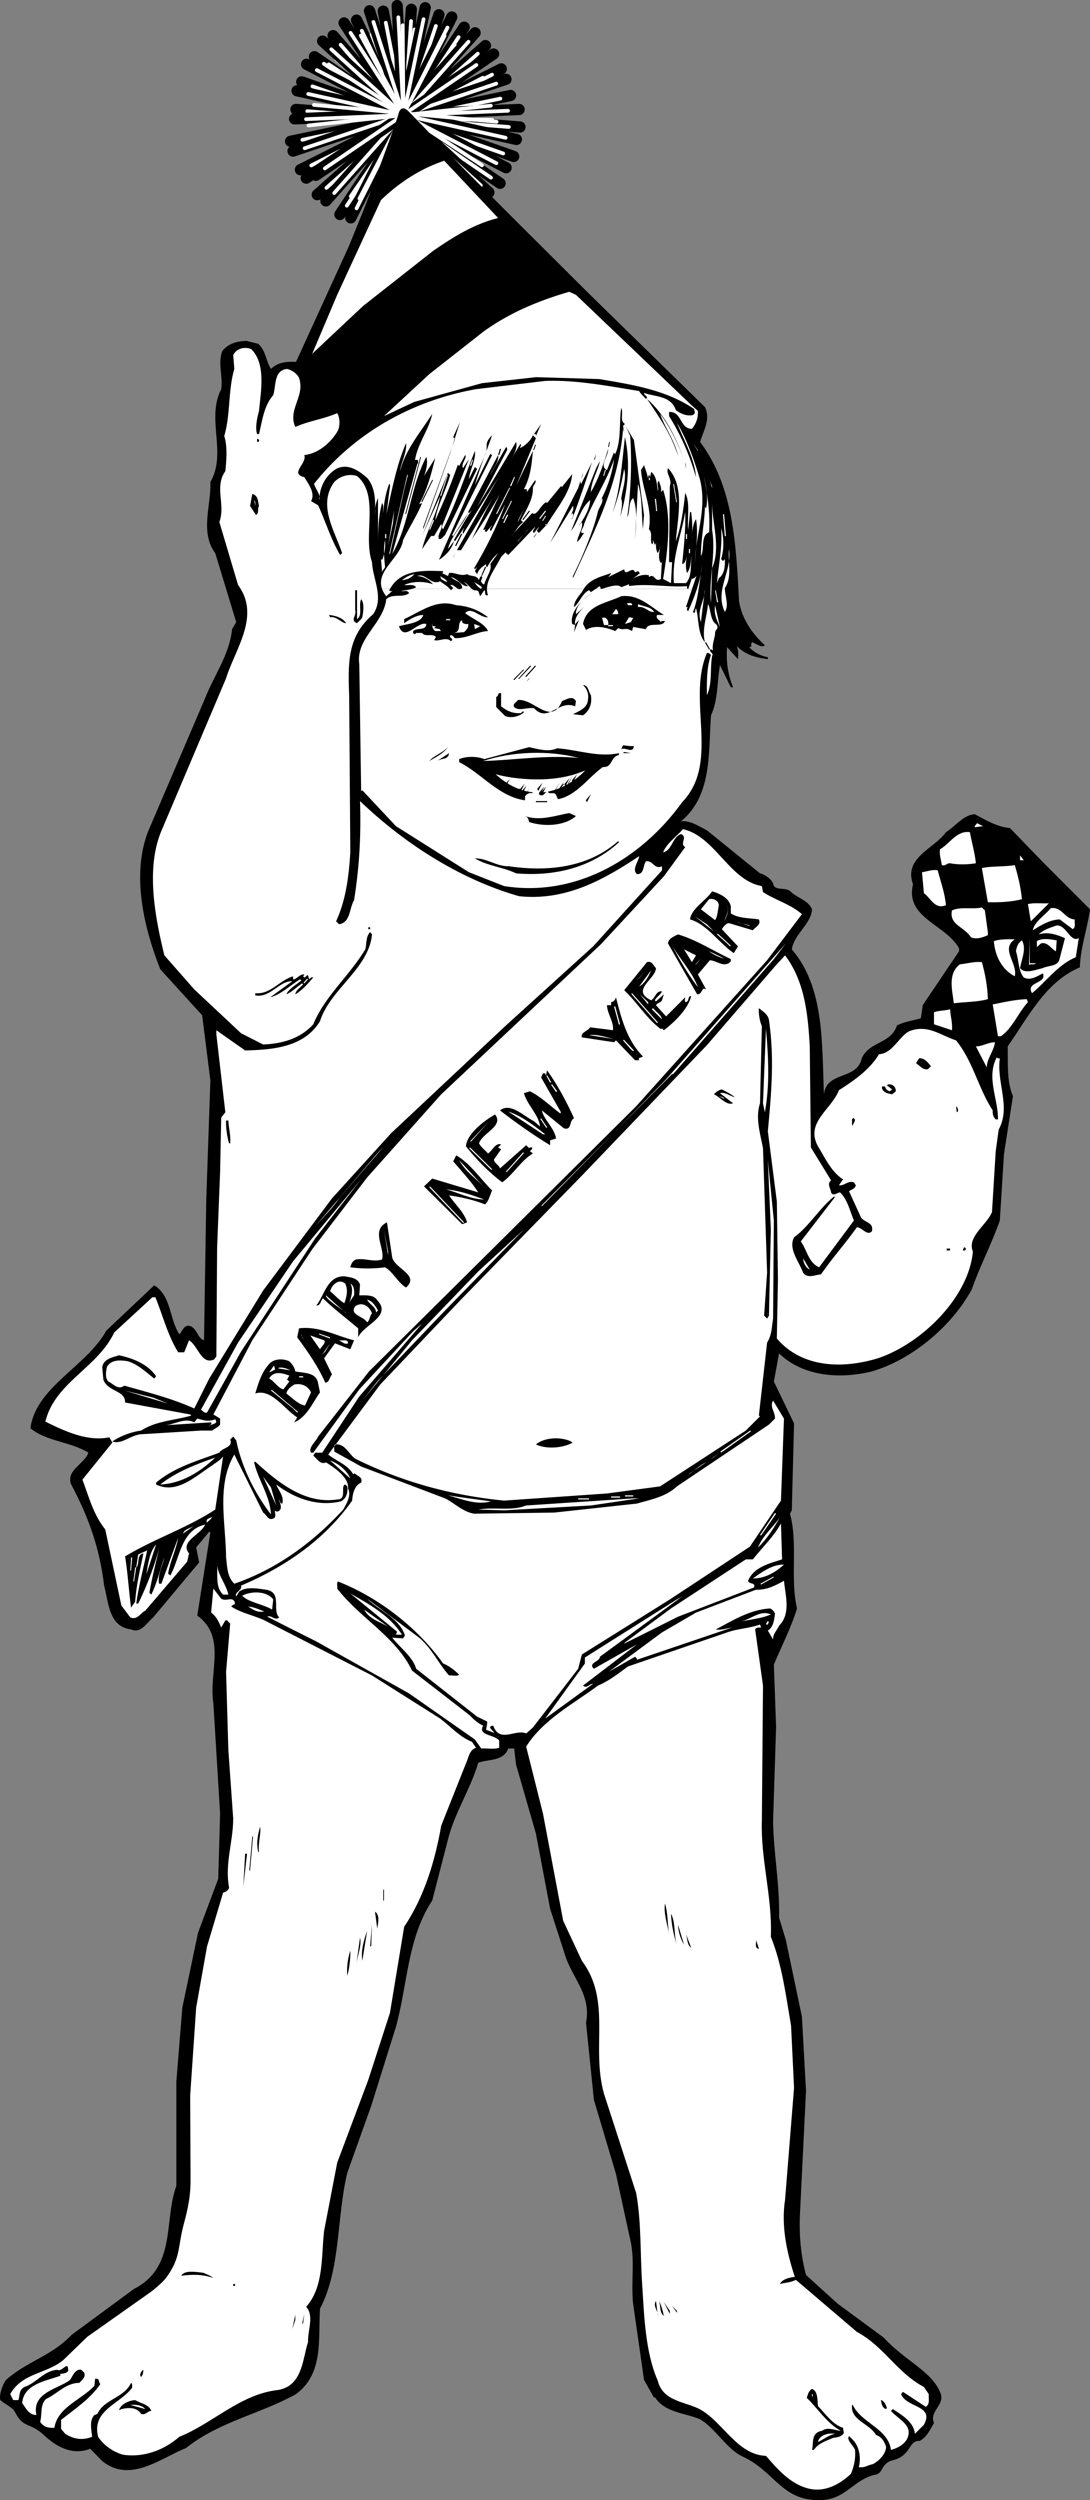
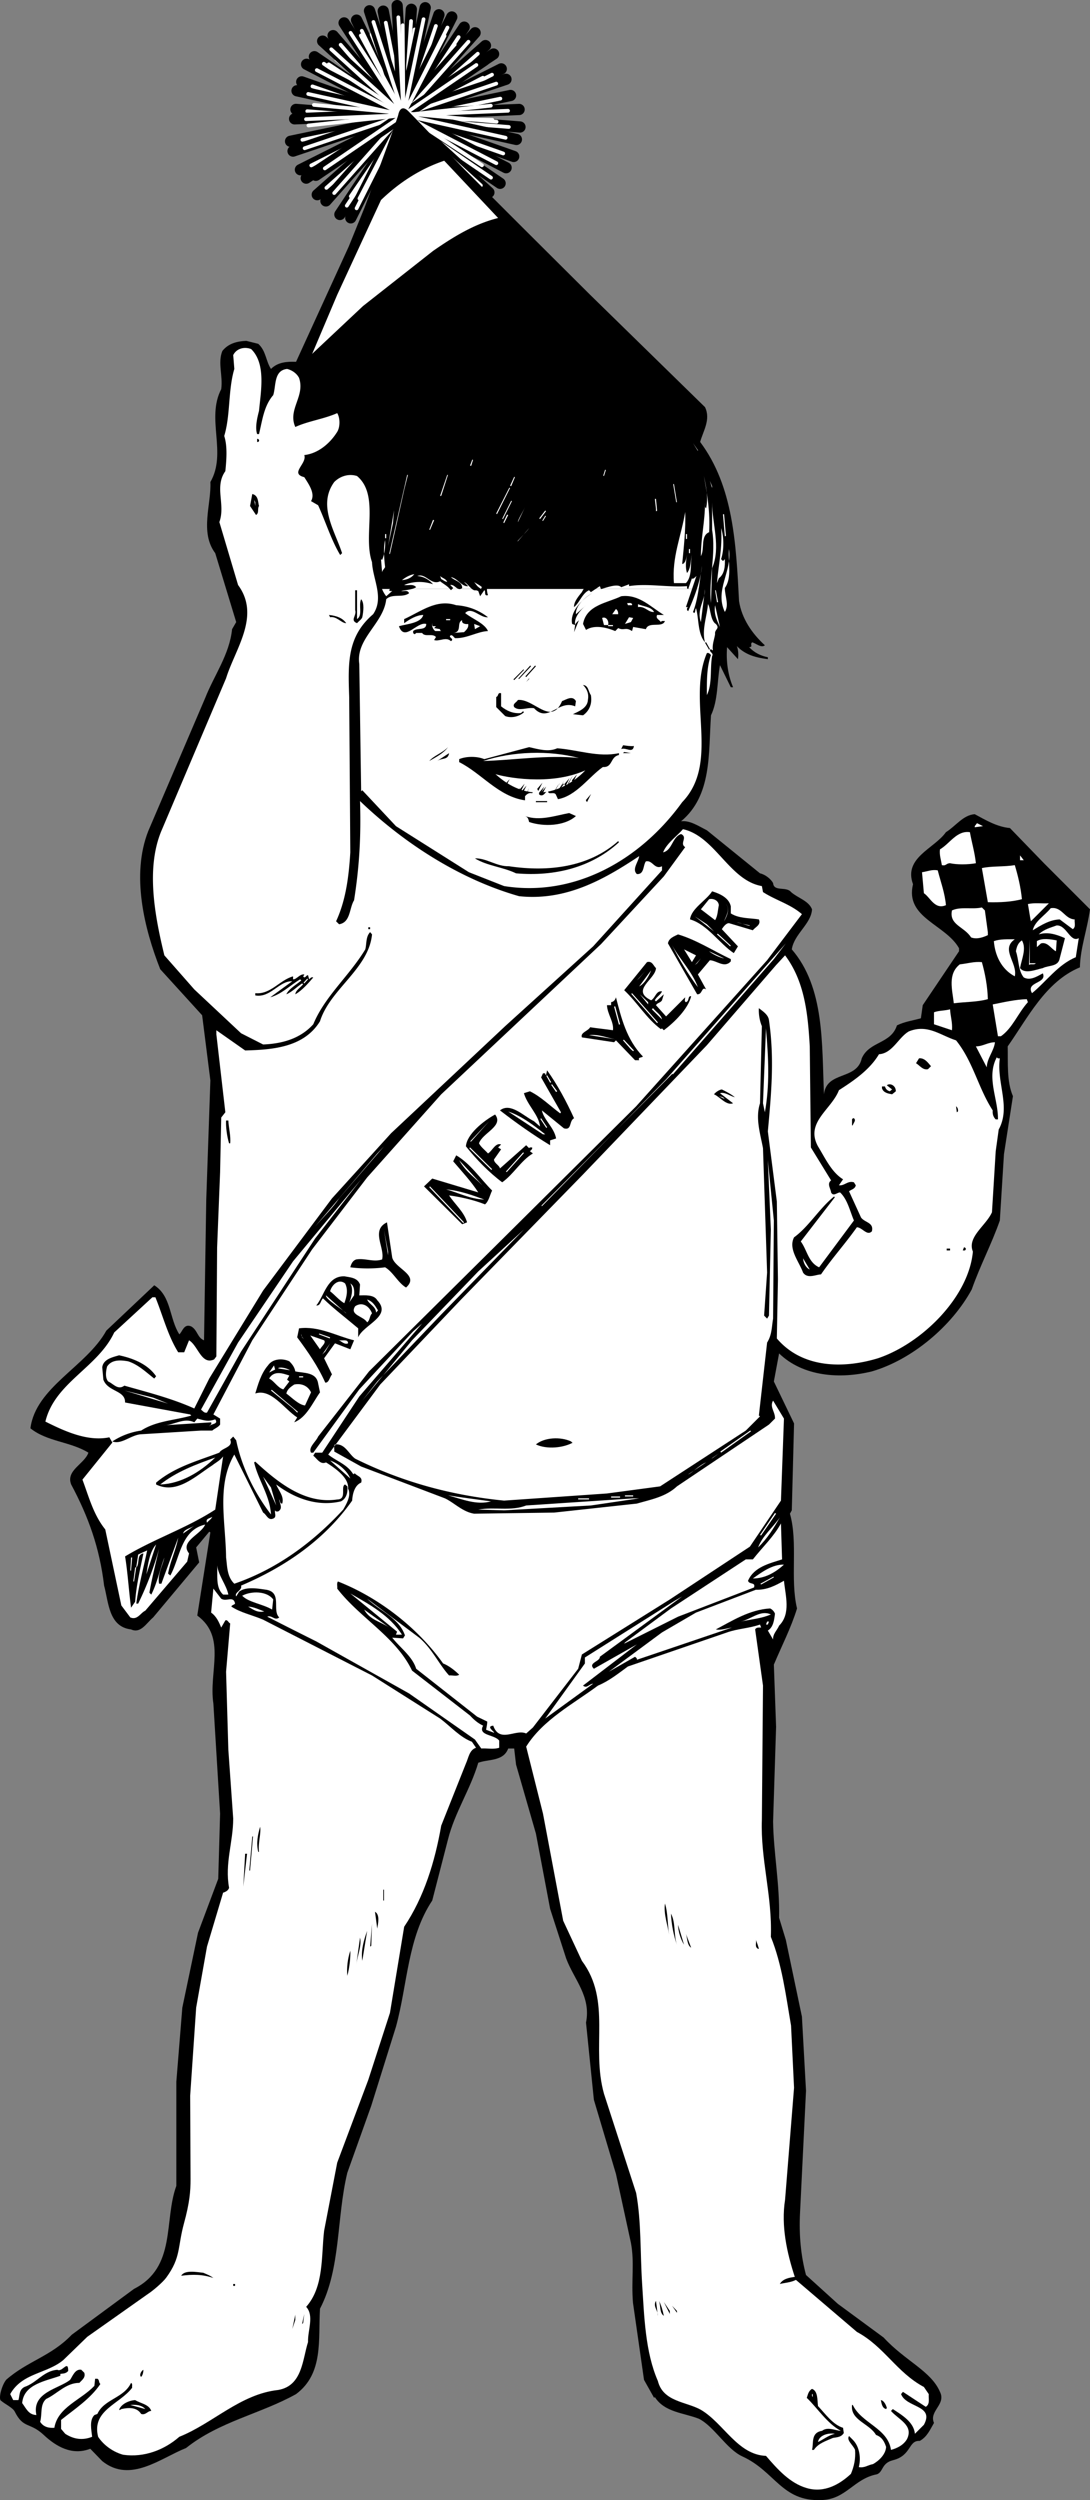
<svg xmlns="http://www.w3.org/2000/svg" width="160.23" height="367.2">
  <rect width="100%" height="100%" fill="#808080" stroke="none" />
  <path fill="none" stroke="#000" stroke-linecap="round" stroke-linejoin="round" stroke-miterlimit="10" stroke-width="1.65" d="m43.507 16.071 32.93 2.582m-32.082-6.629 31.16 10.953M46.218 8.329l27.297 18.594M48.964 5.235 70.57 30.22M52.413 2.954l14.461 29.695M56.335 1.634l6.348 32.414M60.464 1.364 58.27 34.321m6.253-32.152-10.59 31.285M68.238 3.985 49.964 31.501M71.363 6.696 46.636 28.595m27.051-18.477L44.163 24.927M75.05 14.024l-32.336 6.727" />
  <path fill="none" stroke="#fff" stroke-linecap="round" stroke-linejoin="round" stroke-miterlimit="10" stroke-width=".55" d="m45.167 16.329 29.633 2.32m-28.871-5.965 28.043 9.86M47.605 9.36l24.57 16.735M50.077 6.575l19.446 22.484M53.183 4.52l13.016 26.727M56.71 3.333l5.711 29.172M60.425 3.09l-1.973 29.66m5.625-28.937L54.55 31.97M67.425 5.45 50.98 30.212M70.234 7.888 47.98 27.595M72.327 10.97l-26.57 13.328m27.797-9.813-29.102 6.05m2.122-6.155 26.363 5.672M49.44 8.727l20.59 17.414M54.636 5.087l9.965 25.062M60.933 4.325 57.92 31.122m8.923-24.508L51.57 28.837m19.414-17.418L47.046 23.833m25.324-6.227-26.964-.32" />
  <path fill="none" stroke="#000" stroke-linecap="round" stroke-linejoin="round" stroke-miterlimit="10" stroke-width="1.65" d="m43.308 17.454 33-1.375m-32.645-2.746L75.91 20.48M45.07 9.442l29.328 15.192M47.429 6.04l24.438 22.223M50.581 3.364l17.907 27.75M54.316 1.583l10.18 31.422M58.382.825l1.762 32.98m2.363-32.671-6.77 32.328M66.413 2.493 51.566 31.997M69.84 4.813 47.91 29.51M72.558 7.934l-27.543 18.23m29.363-14.519-31.3 10.547" />
  <path fill="none" stroke="#fff" stroke-linecap="round" stroke-linejoin="round" stroke-miterlimit="10" stroke-width=".55" d="m44.984 17.505 29.699-1.235m-29.375-2.472 29.02 6.437m-27.754-9.937 26.39 13.675M48.695 7.24l21.992 19.995M51.53 4.825l16.118 24.98M54.894 3.227l9.16 28.278m-5.5-28.965 1.586 29.683m2.125-29.402-6.094 29.094M65.78 4.044 52.418 30.598M68.863 6.13 49.128 28.356m22.18-19.418-24.785 16.41m26.426-13.066L44.78 21.774" />
  <path fill="none" stroke="#000" stroke-linecap="round" stroke-linejoin="round" stroke-miterlimit="10" stroke-width="1.65" d="M71.179 8.872 46.425 25.747" />
  <path fill="none" stroke="#fff" stroke-linecap="round" stroke-linejoin="round" stroke-miterlimit="10" stroke-width=".55" d="m46.148 15.407 26.855 2.477M48.32 9.45l22.527 14.828M53.042 5.216l12.89 23.687M59.199 3.704l.218 26.965m5.93-25.399L52.839 29.16M70.027 9.544 47.749 24.735m24.399-9.215-26.809 2.91" />
  <path d="m68.214 24.817 8.528 8.524 10.007 9.957 16.887 16.5c.879 1.812-.277 3.52-.715 5.113 4.895 6.547 5.278 14.96 5.719 23.375.387 2.531 1.871 4.73 3.797 6.492-.55.438-1.266-.277-1.871-.441-.387.328.219.66-.442.715.77.824 1.707 1.265 2.75 1.484v.277c-1.703-.222-3.3-.605-4.562-1.926.219.551.273 1.32.164 1.926l-1.594-1.761c-.168 1.98.11 4.07.88 5.886h-.333l-1.594-3.246c-.441 2.473-.273 5.168-1.32 7.371-.383 5.61.164 11.77-4.398 15.563 1.32-.164 2.582.715 3.793 1.32l7.812 6.324c.77.168 1.594.828 1.922 1.43.113 1.32 1.926.441 2.64 1.32.993.883 2.586 1.266 3.083 2.532-.11 2.144-2.641 3.632-2.973 5.886 4.84 5.61 4.402 13.86 4.73 21.285.387-3.464 4.84-2.035 5.555-5.28 1.102-2.532 4.293-2.09 5.172-4.84 1.098-.551 2.363-.716 3.52-1.044l.273-1.925 5.336-7.922v-.438c-1.98-3.523-7.973-4.457-6.766-9.406-1.43-3.906 3.137-5.227 4.84-7.645 1.43-.882 2.531-2.53 4.234-2.64 1.543.824 3.247 1.867 5.172 2.035l5.004 5.168 6.766 6.766c-.383 2.918-1.43 5.668-1.485 8.527-5.058 2.09-7.699 7.48-10.613 11.605.055 2.364-.168 5.168.77 7.313l-1.32 8.527-.606 9.735c-1.211 3.464-2.914 6.652-4.125 10.117-2.914 5.39-8.8 10.344-14.688 12.047-4.671 1.156-10.117.77-13.636-2.641l-.77 4.125 2.969 6.16-.332 12.762-.274.492c1.211 4.238 0 9.57 1.043 13.918-.878 2.86-2.253 5.5-3.406 8.25l.328 9.129-.441 13.914c.055 4.457.992 9.242.883 14.137l.988 3.242 2.367 11.277.602 10.89-.88 17.93c-.163 3.192.11 6.27.88 9.13l4.676 4.234 6.738 4.953c3.164 3.437 6.957 4.895 8.277 7.973.934 1.87-1.648 2.804-.879 4.566-.55.934-.992 2.035-2.09 2.64-1.707-.109-1.183 2.145-3.933 2.833-1.707.425-1.403 1.675-2.336 2.062-3.465.66-4.567 3.738-8.25 3.793-5.777.223-6.738-4.207-11.55-6.406-2.333-1.066-4.126-4.371-6.38-5.527-2.203-.88-5.062-.934-6.492-3.192l-.11.113-1.484-2.64-1.62-11.305c-.278-3.3.245-5.91-.306-8.828l-2.199-10.117L87.3 308.4l-1.156-11.333c.77-3.847-1.758-6.324-2.914-9.406l-2.363-7.313-2.09-11.054-2.918-10.121-.274-2.364h-.879c-.714 1.922-2.918 1.54-4.402 2.09-1.152 3.903-3.465 7.313-4.453 11.274l-2.313 8.965c-3.628 5.445-3.628 12.32-5.332 18.535l-3.632 11.605-3.52 9.844c-1.594 6.601-.934 14.082-4.016 19.965-.273 4.566.551 9.515-3.52 12.543-5.222 2.914-11.273 4.015-16.167 7.918-3.742 1.484-8.195 5.226-12.32 1.925l-1.762-1.816c-2.695 1.047-5.04-.344-6.848-2.035-2.062-1.922-2.969-.852-4.261-3.438-.274-.546-1.485-1.125-1.981-1.566-.469-.191.055-2.281.742-3.105 3.137-2.75 6.602-3.438 9.625-6.602l9.16-6.738c6.27-3.188 4.344-10.008 6.215-15.125v-15.29l.88-10.89 2.308-11 2.972-7.922.274-9.57-.988-16.168c-.715-4.73 1.98-9.735-2.368-12.926l1.926-12.21-.164-.11-1.926 2.312.442 2.2-6.766 8.085c-.992.825-1.816 2.418-3.246 1.758-3.3-.383-3.3-4.015-3.961-6.433-.66-5.555-2.309-10.121-4.84-14.852-.824-2.09 1.98-3.023 2.531-4.676-2.695-1.648-6.05-1.594-8.523-3.574.77-6.05 8.25-9.074 11.164-14.355l7.04-6.653c2.53 1.594 2.198 4.895 3.683 7.203.441-.328.66-1.648 1.761-1.156.934.55.88 1.652 1.872 2.035l.328-20.68.605-17.488-1.21-9.57-6.161-6.766c-2.363-5.996-4.289-13.859-1.758-20.297l8.36-19.523c1.32-3.355 3.574-6.379 3.96-10.121l.606-1.043-3.082-10.121c-2.309-3.082-.55-7.207-.715-10.45 2.477-4.292-.66-9.296 1.594-13.64.277-1.98-.547-3.852.168-5.61.879-1.1 2.144-1.429 3.52-1.484l1.757.438c1.156 1.047 1.102 2.531 1.871 3.687.989-.992 2.309-1.101 3.684-1.047l7.742-16.925 2.367-5.825s4.77-12.808 4.907-13.496c.136-.687.55-1.511 1.511-.547.965.961 8.168 8.47 8.168 8.47" />
  <path fill="#fff" d="M73.222 32.02c-3.523.883-6.547 2.75-9.57 4.84l-10.285 8.086-7.207 6.766-.274.273 3.684-8.687 6.437-13.918c2.805-2.692 5.883-4.617 9.293-5.774l7.922 8.414M57.327 86.5c-.039.048-.074.118-.113.192.055.164.278.11.442.11l-.88.77a3.924 3.924 0 0 1-.616-1.071h1.167m45.379-.001c-.183 1.169-.43 2.36-.832 3.38l.164.168c.223-.168.114-.496.278-.715.441 1.539.219 3.738 1.32 5.004-.496-1.817.274-3.739.438-5.61.386.551.332 2.418 1.156 2.914.66.715-.219.77-.11 1.485-.109.77-.441 1.484-.332 2.367-.109.055-.164-.055-.273-.168-.496.387.496.55.164 1.047-.328 1.871.055 4.07-.77 5.719 0-1.868-.054-4.07.606-5.883-.164-.168-.328-.387-.605-.278-2.97 6.93 1.98 16.063-3.63 21.891-6.16 8.527-15.84 13.973-26.18 12.32l-5.171-2.035-10.723-6.765-4.949-5.278-.168.164-.273-18.699c-.551-3.742 3.574-5.941 3.96-9.516.88-.882 2.419-.164 3.356-.882-.222-.547-.773-.22-1.156-.328.504-.118 1.066-.153 1.586-.301h5.562c.059.05.114.117.164.191l.196-.191h.93a.38.38 0 0 0 .292 0h1.676c.184.164.38.246.594.191l.328.11.277.77.606-.88c.273.055-.113.934.547.715a2.72 2.72 0 0 1-.149-.906h14.223a2.743 2.743 0 0 0-.27.465c-.546.66-1.207 1.484-1.152 2.199.824-.66 1.211-2.035 2.2-2.473l.273.274.703-.465h.773l.012.027c.023-.008.05-.016.078-.027h12.691c.016.011.028.02.044.027l.011-.027h.559l-.899 2.664h.328c-.218.113-.164.277-.164.441l.164.164c.454-1.02.91-2.117 1.282-3.27h.265" />
-   <path fill="#fff" d="M56.16 86.5c-.965-2.698 2.75-4.593 3.09-7.179.882-1.816 2.035-3.574 2.804-5.445l-.437.164c1.207-2.09 1.812-4.617 2.363-6.762l-1.649 2.637c.329-.824.606-2.035.329-2.805-2.364 4.512-2.473 9.902-5.004 14.246l3.683-13.199c.223-.11.055-.387.11-.605h-.438c.383-2.422 2.09-4.512 2.527-6.766-1.757 2.75-3.957 5.281-4.726 8.414.055-1.043 1.043-2.75.879-4.125-1.43 3.3-2.09 6.988-2.914 10.562.11-.496.328-2.75.547-4.125 0-.164.058-.332-.11-.44-.55 1.374-.824 3.19-.879 4.288-.054-.492.11-1.098-.164-1.484-.66 2.312-.605 4.894-.605 7.48v-8.195c-.332.715-.496 1.539-.442 2.476.055-1.98.11-3.96-1.152-5.445-1.266-1.101-2.863-2.199-4.566-1.32-1.649 1.043-2.422 2.75-2.477 4.566.277-.66-.492-1.543-.77-2.367 6.051-7.644 14.63-12.266 23.817-13.914l10.176-1.21c4.672-.165 9.293.769 13.804 1.483.22.442.66.77.989 1.157.496-.332-.328-.496-.274-.88 1.649.606 3.961.384 4.676 2.528.715.55 1.703.938 2.527.715l.278-.273-.114-.606c-4.125-2.805-9.074-3.574-13.968-4.398l-9.293-.278-7.922.883-9.953 2.75-4.457 2.09 6.656-6.16 7.918-6.215c3.851-2.805 8.14-4.566 12.652-5.887l.989.442 16.94 16.168.99.882c.054 1.043-.274 1.922-.88 2.637-1.816 0-1.43-2.582-3.355-2.473v.606c1.762 2.805 3.027 5.773 3.96 8.965-.218-2.805-1.761-5.336-2.804-7.977 1.32 2.145 2.586 5.5 3.41 8.414 1.043 4.457-.715 7.922-.77 12.32.055-1.757.548-4.398.165-6.597-.715 1.152-.496 2.637-.715 3.957a19.16 19.16 0 0 0 0-5.004h-.164l-.277 2.64c-.165-1.816.332-4.015-.438-5.445-.223 2.309-.66 5.282-1.375 7.094.273-3.52 1.375-8.082-1.156-10.723-.332.88.66 1.54.273 2.641l-.11 10.723v.441h.442l-.164 3.078-1.156-.605c.66-4.067 1.32-9.074 0-13.09l-.332.332c.168-.66-.164-1.102-.274-1.652-.441.277 0 .992-.164 1.488-.168-.992-.168-2.203-.992-2.805l-.164.88h-.164v.327h.164c-.055-.273.11-.605-.164-.77l-.11.333v.273c-.113-.715-.386-1.375-.605-2.035l-.441.715c.219 2.969 1.707 5.61 1.156 8.691.606.551.11 1.54.438 2.2.277-.11.113-.387.168-.606l.273.715.164-.274v-.277c0 .606-.055 1.266.277 1.762l.329-.77V80.2c-.055.773-.383 1.816.109 2.477l.168-.11v-.332l-.168 2.805c-.934.55-.879-.934-1.758-.274v-.273c-.937-.223-1.926.219-2.75.715.164-.055.988-.606 1.43-1.047l-.278-.274-.437.165c-.387-1.047-1.43.77-1.594-.442l-2.695 1.32c.328-.109.66-.437.77-.77-1.407.552-3.04.786-4.024 2.34H71.585c.02-1.581 1.336-3.179 2.075-4.702l.714-.715c-.054.219.223.273.332.437l3.957-4.125c-.054.332-.546.606-.164.883l.715-.883c0 .278-.492.496-.11.77l.11.113 1.156-1.21-.109-.11-.11.164.11.164c1.375-2.418 3.629-4.84 3.848-7.645l-1.485 1.871-.164-.109-2.035 2.473-.164-.11c-.824.442-1.32 2.09-2.035 1.594l-3.082 3.356c.66-.606.937-1.43 1.762-2.036l-.332-.273c.773-1.539 1.816-3.082 1.761-4.73 0-.442.606-.77.328-1.157l-1.207 1.762c0-.164.055-.387-.109-.441h-.332c.992-1.813 1.156-3.793 1.32-5.61l-2.476 5.172 2.918-7.043-.442-.437c-.273.714-1.101 1.539-1.87 1.867-.056-.219.331-.438 0-.547l-1.485 2.473c.277-.493 1.21-1.813.879-2.805l-5.719 9.57 4.398-8.36c0-.163.059-.386-.164-.44l-2.308 4.07c.383-.934 1.32-1.926 1.156-2.914l-4.402 8.36.109.163.441-.437c-.77 1.043-1.816 2.914-2.64 4.398l.164.164 1.598-2.363c-.278.383-.551.933-.442 1.32l5.172-8.25-6.05 10.613h.605l5.168-8.523c-1.375 2.2-2.473 4.73-3.575 6.875 1.43-2.035 2.86-4.344 4.125-6.602-.605 1.266-1.648 3.52-2.476 5.282l.441-.11c-.11.055-.218.11-.164.274l.164.164.88-1.043c-.055.273-.552.605-.165.879l2.09-3.961c-1.211 3.246-2.75 6.383-4.566 9.406l.113.164.328-.328-.328.605.328.438c.219-.715.715-1.043 1.32-1.484 0 .164-.054.386.164.441.387-.715.883-1.43 1.598-2.035l-1.156 1.594c.328.77-.606 1.98-.88 2.972-.222.055-.331-.222-.44-.332-.165-.328.386-.605 0-.879-.22.164-.274.383-.333.606-.437-.828-1.043-.442-1.757-.883-.934.387-1.871-.328-2.641-.164l-.164.441-.879-.441c.11-.055.219-.164.164-.274-2.848-.109-6.215-.269-7.809 2.614H56.16" />
  <path fill="#fff" d="M60.562 86.5a2.47 2.47 0 0 0 .613-.25c-.441-.55-1.21-.218-1.762-.327 1.375-.606 2.973-.551 4.239-.11-.551-.66-1.375-1.156-2.313-1.21 1.211-.497 2.035 1.429 3.356.769.484.387 1.011.644 1.43 1.129h-5.563m5.922-.001.136-.14-.441-.437c.516-.121.832.476 1.234.578h-.93m1.223-.001a.69.69 0 0 0 .235-.14c0-.933-1.102-1.043-1.653-1.594.993.164 1.653 1.485 2.532 1.32l-.606-.605c.446.184.79.742 1.168 1.02h-1.676m19.856-.001.617-.413.156.414zm.863 0c.848-.234 2.41-.835 2.89-.25l1.157-.437v.274c2.637-.442 5.883.218 8.523 0 0 .152-.046.308.122.414H88.425m12.746-.001.54-1.57c.163.332.878-.66.605-.164l-.586 1.735h-.559m1.269-.001c.348-1.081.622-2.214.755-3.382-.168.953-.293 2.156-.489 3.383h-.265" />
  <path fill="#fff" d="M36.921 51.27c2.2 2.145 1.43 6.16 1.153 9.078-.274 1.043-.602 2.473-.274 3.407h.274c.496-2.032.714-4.125 2.09-5.72.44-1.374.058-3.628 2.035-3.847.714.164 1.433.66 1.761 1.317.934 2.695-1.703 4.62-.55 7.207 1.925-.88 4.18-1.157 6.16-2.035.441.714.441 2.035 0 2.75-1.098 1.761-2.86 3.191-4.84 3.41.441 1.265-2.2 2.695 0 3.246.66 1.043 1.652 2.418.992 3.52l1.043.605c1.102 2.418 1.926 5.113 3.246 7.312l.274-.273c-1.043-3.246-3.63-7.04-1.153-10.45.88-.882 2.145-1.265 3.352-.882 3.355 2.808.828 8.691 2.203 12.652.11 2.531 1.812 5.223.164 7.645-3.852 3.3-3.688 7.203-3.52 12.156l.164 22.824c-.218 3.574-.66 7.04-2.09 10.121l.442.438c1.703-.274 1.484-2.364 2.2-3.52.769-4.84 1.042-9.351.878-14.574 6.488 6.215 14.684 11.496 23.375 13.969 6.82.719 12.375-2.364 17.656-5.883-.109.879-1.101 1.922-.332 2.637 1.102.058.883-1.262 1.32-1.867.993-.223 1.266 1.265 2.368.714v.606L87.19 138.997l-12.926 11.715-16.773 15.73-8.692 9.57-10.121 13.532-7.918 12.926-2.2 4.398c-3.3-1.484-6.82-2.367-10.284-3.355-.938.714-1.598-.274-2.367-.606-.497-.55-.329-1.594-.165-2.2.715-1.1 2.09-.933 3.079-.769 1.543.496 2.695 1.649 3.851 2.532l.274-.332c-1.207-1.762-3.352-2.641-5.442-3.079-.937.274-2.312.547-2.476 1.758l.164 1.817c.66 1.812 3.246 1.539 3.191 3.355l9.57 1.758.164.164c-2.476.715-5.171.773-7.37 2.203-1.54.219-2.97.77-4.235 1.594 1.32.496 2.64-.88 4.125-1.047l8.91-.547H31.2c.386-.332.828-.441 1.156-.883v-.879l-.988-.605 5.718-10.89 8.801-13.364 8.086-10.559 10.887-12.21 23.488-22.055 9.238-9.957 3.137-4.29c-.883-.55.438-1.429-.605-1.925-1.32.441-1.266 2.363-2.641 2.695.496-1.32 2.035-2.367 2.914-3.41 4.73 1.043 6.82 7.535 11.605 8.36l.165.878c1.87 1.211 4.015 1.762 5.722 3.246l-5.117 6.766-19.25 21.45-20.898 20.738-18.372 18.203-7.48 9.57c-.328.77-1.484 1.594-1.043 2.363h.328l6.766-9.293 7.918-8.527 1.32-1.152-9.238 10.722-5.446 8.25h-1.046l-.274.442c.55.441 1.047 1.375 1.871.988 1.32.828 3.41 2.258 3.242 3.851.497.934-.164 2.145-.714 3.083-4.563 4.949-9.899 8.796-16.004 10.886-1.098-1.043-1.043-2.636-1.211-3.847-.055-5.227-1.43-10.618 1.21-15.125l4.235 8.523c.496.277.715 1.211 1.484.879.551-.219.168-.77.278-1.207.11.219.273.164.441.164.77-.441.219-1.156.164-1.762.164.223.055.606.438.606.332-1.043-.547-1.926-.88-2.805 2.696 2.035 6.052 3.3 9.516 2.477.77-.387 1.043-1.266.934-2.2l-.328-.277c-.715.277.328 2.2-1.156 2.2-4.73.714-8.688-2.473-12.043-5.555l-.168.109c.605 2.64 2.312 4.84 2.476 7.648-2.363-3.082-4.289-6.875-5.113-10.89l-.441-.551-.442.441c.496 1.153-1.207 1.207-1.594 1.922-3.191 1.211-6.546 2.09-9.296 4.403v.273c3.027 1.484 5.777-1.21 8.25-2.805.55-.441 1.156-.714 1.597-1.32l-1.156 7.813c-4.234 2.75-8.965 4.289-13.254 6.875.383 2.308.55 5.058.879 7.53l.605-.878c.165-2.473.77-4.895 1.211-7.094-1.046.164-.496 1.485-1.046 2.09l-.165-.055-.273 2.09h.11l.605-3.96 1.32-.606c-.55 2.64-1.265 5.281-1.597 7.812h.277a46.497 46.497 0 0 0 3.078-8.086c-.496 2.145-1.043 4.29-1.43 6.489l.274.277c.828-1.598 1.265-3.633 1.926-5.445-.274 1.265-1.043 2.527-.77 3.847h.332l2.473-6.761c-.328 1.812-1.157 3.406-1.485 5.277l.328.277c1.434-2.586 1.543-6.656 5.118-7.48-.606 1.484-3.797 2.472-2.368 4.234l-.273 1.211-6.16 7.203c-.715.332-1.156 1.43-2.2.992l-1.32-1.761-2.363-11.164c-1.762-2.2-2.422-4.84-3.355-7.317l4.398-5.445-.441-.77c-3.188.66-6.543-.879-9.403-2.308 1.375-5.723 7.7-7.922 10.117-13.09l5.614-5.172h.437c1.102 2.695 1.817 5.61 3.356 8.086h.879l.714-1.762c1.32.77 1.817 3.688 3.688 2.805l.328-.438.11-16.003.44-11.06.165-8.026.605-.77-1.32-11.441v-.606l4.234 2.969c4.016-.11 8.637-.438 11-4.29 1.489-4.73 7.153-7.698 7.649-12.757l-.277-.332c-.66.66-.497 1.707-.715 2.531-2.364 3.907-5.938 6.875-7.645 11-1.98 2.2-4.73 2.86-7.371 2.969l-3.242-1.648-6.875-6.438-4.402-5.004c-1.375-5.664-2.805-12.926-.329-18.535l9.403-22.164c1.32-4.293 5.117-9.133 1.761-13.695l-2.75-9.243c.934-2.582-.77-5.168.88-7.48.163-1.648.331-3.629-.165-5.168.934-3.082.551-6.71 1.485-9.844l-.164-2.035c.496-.992 1.648-1.266 2.64-.883" />
  <path d="M100.554 67.552c-.715-1.98-1.922-4.676-3.52-6.766.66 1.98 2.2 3.96 2.641 6.215-.933-3.078-2.75-5.719-4.566-8.414 2.695 2.363 4.293 5.718 5.445 8.965m-8.687-5.282-.278.278.168 1.043-.168-.606c-.605 8.086-4.18 14.906-7.367 21.945v-.328c1.54-3.082 3.078-6.875 3.684-9.515.218-.66.824-1.32.605-1.926l-.441.715c1.156-1.98 1.925-4.29 2.199-6.434-1.043 3.188-3.188 6.27-4.399 9.516-.054.437-.386.77-.441 1.207.055.168.277.113.441.113-.386.438-.55.988-1.046 1.32.113-1.046.937-1.925.714-2.918l-.546.715c.824-1.207 1.703-2.582 1.757-3.957-1.484 1.317-1.703 3.133-2.804 4.563l3.687-9.239.547-1.046c-.219 1.32-1.32 3.027-1.32 4.566 1.156-1.98 1.87-4.18 2.531-6.324.055 1.043-1.375 2.527-.164 3.078l1.043-2.64c-.055.109.055.222.168.277.933-1.98.547-4.676.879-6.766.383.715-.278 1.871.55 2.363M62.222 77.727v-.332l4.672-12.922-.274-.277.989-2.2-1.43 4.567-3.957 11.164m16.555-13.972h-.278l1.047-1.485-.77 1.762v-.277m15.895 11.882-.164 2.09c-.222-2.199-.058-4.62-.719-6.656l-.437 8.25c.11-1.648.437-4.398-.277-6.16-.77.605-.383 1.926-.88 2.805.551-3.63.716-8.141.442-11.934l-.605-1.32 1.156 1.925 1.484 11m-24.859-4.402 2.254-4.562.273.164-5.883 11.77.164.109 2.2-3.356c-.825 1.817-2.586 3.465-2.97 5.281l.88-1.156c-.328 1.211-1.211 2.09-2.2 2.75l6.657-15.125c.824-1.648-.277-1.758 1.152-3.187-.824 2.418-1.867 4.949-2.527 7.312" />
  <path d="M91.152 75.966c.164-.825.437-2.145.164-2.696.164-1.43.824-2.86.441-4.398-.441 2.254-.883 4.453-1.762 6.488 1.157-3.078 1.43-7.367 1.872-11.164.878 3.797.382 8.195-.715 11.77M38.074 64.637c.058.11-.055.22-.11.274H37.8v-.438c.164-.058.219.055.274.164m51.589.273h-.109l-.164.716.11.054.163-.769" />
  <path fill="#fff" d="m102.59 66.231-.716-1.156.715 1.047zm0 0" />
  <path d="m78.777 65.352-.114-.054-.273.77.11.054.277-.77m-5.117.606-.165-.055-.273.879.164.055.274-.88m-4.731 4.399.883-1.758.328.274-4.73 9.734c-.274.164-.438.66-.88.551-.331-.715.66-1.43.329-2.2l-1.043 1.759h-.442l-1.32 1.925c.66-2.695 2.203-5.168 2.64-7.808l-2.64 5.883 3.961-9.68-.164.441.328.274c-.605 2.312-1.922 4.457-2.2 6.656a88.75 88.75 0 0 0 3.356-8.25c-.054.11.055.219.164.273l.883-1.593c.328.386-.66 1.265-.332 1.925l.879-1.32-3.957 9.844c0 .164 0 .332.164.441 1.871-3.687 3.133-7.644 4.676-11.496.164 1.375-.774 2.86-.883 4.125M87.3 67.552l.332-.88-.168.77zm-25.41-.442h-.11l-2.199 8.363.11.055 2.199-8.418" />
  <path fill="#fff" d="m69.535 67.552-.11-.055-.328.879.164.054.274-.878" />
  <path d="M84.109 76.243c-.219.055.441-.606 0-.883l-.328.442c.054-.11.714-.989.441-1.485l-3.355 5.445 4.125-8.085.714-2.2c0 .606-.605 1.098-.277 1.594l1.598-3.191c-.828 2.53-1.871 5.613-2.918 8.363m16.722-7.481c-.054.934.11-.605-.109-.769l.11.77" />
  <path fill="#fff" d="m89.062 69.036-.113-.055-.274.88.11.054.277-.88M59.413 71.95l.551-2.2h-.11l-2.64 11.606h.11l2.09-9.406m6.436-2.2h-.108l-1.047 3.083h.164l.992-3.082m38.391 8.414c-1.32.55-.606 2.422-1.211 3.523 0-2.695.605-5.117.605-7.812.055.277-.11.605.164.77.332-1.594 0-3.243-.328-4.731.492 2.64.934 5.281.77 8.25m-28.547-8.082-.11-.055-.605 1.32.164.055.55-1.32" />
-   <path d="m63.652 70.52-.114-.054-1.593 3.191.109.11 1.598-3.247" />
  <path fill="#fff" d="m104.679 71.677-.328-1.047.328.773zm-5.609-.606-.11.055.442 2.64h.11l-.442-2.695m-24.09.606-.11-.055-1.925 3.793.109.113 1.926-3.851" />
  <path d="M38.074 74.317c-.274.383.058 1.043-.438 1.32l-.879-1.32.328-1.762c.934.223.825 1.211.989 1.762" />
  <path fill="#fff" d="m96.429 75.087.168-.055-.168-1.762h-.164l.164 1.485v.332m-58.902-.77-.168-.879.168.328zm37.73-.715-.113-.054-1.32 2.64.113.055 1.32-2.64m29.422 9.843-.164 5.117c-.383-3.355.77-7.207.164-10.726v-4.07c0 3.19 1.32 6.601 0 9.68M76.136 76.68c-.055-.273.715-1.484 1.043-2.199l-1.043 2.2M57.05 80.2l.879-5.277-.164 1.925zm0 0" />
  <path d="m77.894 75.087-.11-.11-.988 1.32.11.11.988-1.32" />
  <path fill="#fff" d="m80.261 75.087-.11-.11-.882 1.153.113.113.88-1.156m20.018 7.753c.551-.054.66-1.21.715-1.32-.164.828-.273 1.871 0 2.64.606-.769.497-1.812.715-2.804-.273 1.43.11 3.246-.879 4.29H99.07c-.328-3.848 1.101-6.985 1.652-10.45.11 2.477-.223 5.336-.441 7.645m6.159-7.313h-.163l.273 3.242.164-.054-.273-3.188m-31.735.109-.168-.054-.546 1.152.109.113.605-1.21m5.555.164-.11-.055-.44.715.109.054.441-.714m-16.445.605-.164-.055-.551 1.43.11.055.605-1.43m12.32 3.078c-.387.223 1.211-1.262 1.649-1.922l-1.649 1.922M106 82.126l.277.277.273-.277c.055 1.047-.055 2.199-.879 2.804l-.277.715c.223-2.695.828-5.222.605-8.082.442 1.317.442 3.242 0 4.563" />
  <path d="M78.663 78.716c-.656.77.168-.383.278-.551l-.278.55" />
  <path fill="#fff" d="M56.777 78.442h-.168v.606h.168v-.606" />
  <path d="m67.94 78.442-.163-.055-.883 1.758.168.055.879-1.758" />
  <path fill="#fff" d="M100.995 78.442h-.164v.715h.164v-.715m-44.386 4.84c-.11.273-.383.441-.438.77l-.164-1.926.164.11c.383-.88.492-1.868.438-2.915-.328 1.266-.055 3.465 0 3.961m44.828-2.641h-.168v.606h.168v-.606m5.113 5.719c0 1.211.66 2.477 0 3.52-1.539-3.243 1.102-5.883.606-9.239-.164 1.926.496 4.18-.606 5.72" />
  <path d="M66.73 81.688c-.551.715.332-.496.441-.773l-.441.773m4.73 1.594-.164-.055-.55 1.32.109.055.605-1.32" />
  <path fill="#fff" d="M60.902 84.325c-.387.496-.992.828-1.817.883.551-.442 1.157-.77 1.817-.883m4.84 1.156-.332-.11-.551-.331-.164-.438c.332.328.879.383 1.047.88m5.113.768c-.055.055-.164.11-.11.278-.66-.441-.605-.496-1.046-1.047.277.219.828.442 1.156.77m32.175 5.117c-.66-1.816.606-3.137.606-4.84l-.605 4.84" />
  <path d="M52.484 90.927c.883-.551.168-2.036.605-2.915.496.551.332 1.813.168 2.641-.113.328-.496.547-.773.879-1.098-.441 0-1.102-.274-1.926v-2.914h.274v4.235" />
  <path fill="#fff" d="M105.23 86.692h-.11l.274 1.758h.168l-.332-1.758" />
  <path d="m84.66 90.212 1.484-1.32c-.824.714-1.813 1.816-1.594 2.913.055-.273.332-.492.55-.714l-.714 1.761.164-1.047-.441-.164c-.383-1.703 1.32-3.52 2.918-4.511-.992.55-2.477 1.87-2.367 3.082m12.925.109h-.988c-.277.55.383.715.547 1.047.113-.277.441-.113.605-.168-.382 1.102-2.418 0-2.804 1.21l-1.871-.327-.164.605c-.989-.66-1.153 0-2.036-.441l-.437.441c-1.156-.496-3.027-.992-4.293-.168l-.438-.879c.493-2.804 3.575-3.078 5.61-4.07 2.586-.328 4.289 1.54 6.27 2.75" />
  <path fill="#fff" d="M92.91 88.727v.164h-.606l-.11-.328c.22.055.551-.113.716.164" />
  <path d="M71.734 90.653c-1.098.164-2.418-1.652-3.352-.605.988.824 2.86 1.484 3.352 2.64-1.54.055-3.078 1.098-4.84 1.043-.219-.164-.328-.441-.606-.441-.546.332.606.496 0 .883-.714-.715-1.757.109-2.472-.168l.273-.438c-.492-.605-1.648.055-2.035-.605h-.879c-.11.11-.164.218-.273.164-.223-.11-.168-.274-.168-.438.55-.55 1.926 0 1.926-1.047-1.375-.386-3.188 2.696-4.016.332 1.156-.332 3.246-.441 3.578-1.652-.937 0-1.98.606-2.809 1.211v-.605c2.368-1.047 4.73-3.024 7.649-2.036 1.758.11 3.297.715 4.672 1.762" />
  <path fill="#fff" d="M96.156 89.88c-.825.113-1.32-.88-2.368-.715v-.438c.774.383 1.872.328 2.368 1.153m9.679 2.203c-.441-.938-.933-1.926-.715-3.192l.715 3.192m-14.961-1.871h-.879l.551-.77c.274.219.328.438.328.77" />
  <path d="M50.89 91.532c-.715 0-1.375-1.047-2.363-.879l-.168-.332c.992.11 1.98.387 2.531 1.211" />
  <path fill="#fff" d="m92.745 91.368-.878.273.605-.988.602.11-.329.605m-3.355.437v.168h.715v-.168h-1.32l-.274-1.043c.66-.277 1.043.551.879 1.043m-23.816-.878v.164h.605v-.164h-.605m3.246.714c.109.551-.274.88-.606 1.211l-1.594.11c1.375-.11.442-1.54 1.32-1.871-.163.605.77.605.88.55m-5.168.332h.437l-.273.274.879.164c-.055.11.054.219.164.277h-.88c-.382-.277-.55-.883-.44-1.156 0 .164-.055.328.113.441m6.16.437-.113-.769.882.332zm0 0" />
  <path d="m103.8 94.337-.164.054.606 1.047.109-.113-.55-.988m-25.739 3.519-.113-.11-1.758 1.927.11.054 1.76-1.87m.716-.001-.114-.11-1.43 1.595.114.109 1.43-1.594m-1.762.551-.055-.11-1.484 1.485.11.11 1.429-1.485m.332 1.758.438-.547v.11zm9.512 1.925c.222 1.266-.219 2.313-1.153 2.973l-1.484-.168c.77-.382 2.145-.879 2.2-2.09.163-.878-.11-1.593-.716-2.199.825.055.77.992 1.153 1.485m-13.199 1.652c.824.66 1.761 1.098 2.914.988l.332-.273.109.164c-.605.55-1.758.933-2.75.55l-1.32-1.32v-1.484c.386-.113.164-.715.715-.55v1.925" />
  <path d="m84.66 102.973-.11.77c-2.476-1.047-3.96 2.527-6.05.273-1.044-.164-2.2.496-2.915-.164-.273-.496.328-.66.551-1.047 2.363-.218 4.895 3.907 6.488.168.606-.222 1.54-.882 2.036 0m8.527 6.598c-.168 1.156-1.156.164-1.871.442l.273-.551c.496.054 1.047.164 1.598.11m-27.337.163c-.66.938-1.815 1.488-2.75 2.035.716-.824 1.927-1.152 2.75-2.035m16.06.168c3.027.219 6.05 1.375 9.074.715v.273c-1.32.274-.88 1.871-2.364 1.762-2.09 1.484-3.906 4.234-6.601 4.727l-.274-.602c-.218-.66-1.32.164-1.156-.715-.437.219-.605.934-1.207.715-.441-.277.219-.441.164-.715l-.605.164c0-.164.054-.386-.164-.441l-.551.715c-.441-.11-.77.11-1.047.441v.606c-3.902-.551-6.379-3.961-9.68-5.61v-.441c1.047-.442 2.641-.442 3.688 0l6.598-1.762c1.265.277 2.804.77 4.125.168" />
  <path fill="#fff" d="M85.1 111.333c-4.565-.496-9.733.328-14.081.437 4.348-1.43 9.738-1.593 14.082-.437" />
  <path d="m91.59 110.618.167-.168.988.168zm-27.333 1.152 1.758-1.152c-.164 1.043-.988.66-1.758 1.152m14.52 5.887v.164h1.648v-.164h-1.648m5.883 2.199c-1.649 1.485-4.731 1.594-6.875.88-.11-.329-.11-.716-.606-.88 2.145.77 4.402-.054 6.492-.441l.989.441" />
  <path fill="#fff" d="M143.288 121.505v-.164l.332-.438.88.438-1.212.164m-.714.718c.277 1.54.714 2.97.882 4.563-1.21.219-2.804.219-3.796 0-.606 0-.551.441-1.211.277-.11-.773-.383-1.488-.274-2.312 1.485-.88 2.477-2.805 4.399-2.528" />
  <path d="M90.984 123.708c-4.012 3.683-9.403 5.058-15.125 4.562-1.922-.933-4.29-1.097-6.047-2.199 1.703-.055 3.187 1.211 5.004 1.156 5.883.88 11.77.11 16.058-3.687l.11.168" />
  <path fill="#fff" d="M149.945 126.348v-.718l.55.718zm-.77.715c.496 1.649.879 3.297 1.047 5.004-1.434.387-3.246.496-5.008.442l-.879-5.008c1.43-.328 3.246-.164 4.84-.438m-11.328.77c.438 1.703 1.043 3.3 1.207 5.113-1.648.715-2.309-1.152-3.242-1.758l-.277-3.082c.769-.11 1.484-.441 2.312-.273" />
  <path d="M107.429 133.114v1.043c1.211.77 2.75.66 4.125.879.387.828-.605 1.156-.879 1.598l-3.52-1.047c-.44 0-.824.55-1.046.883l2.367 2.527-.606.992c-2.09-1.375-3.906-4.238-6.433-4.953.164-1.594 2.418-2.805 3.242-4.125 1.102.332 2.477.937 2.75 2.203" />
  <path fill="#fff" d="M105.671 132.946c-.164.774-.164 1.598-.55 2.203l-2.09-1.597 1.21-1.485c.66-.164 1.376.219 1.43.88m45.867 2.366c-.164-.824-.273-1.652-.437-2.531.934-.219 2.035-.055 3.082-.11l-2.645 2.641m-45.098 0c.274-.77.934-1.707.274-2.531.77.879-.164 2.313-.273 2.531m38.773 1.594v.441c-.715.329-1.648.66-2.472.329-.993-1.594-3.247-1.813-2.805-3.957 1.262-.606 3.023-.114 4.398-.442l.442.442.437 3.187m12.762-1.871c-.055.496.219 1.102-.274 1.434l-1.925-1.434c-1.485.059-2.696.828-3.961 1.598.273-1.32 1.758-2.145 2.64-3.246 1.649-.274 2.036 1.593 3.52 1.648m-53.02 1.762-2.804-2.2 1.758 1.153zm5.278-.879c0 .218-1.207-.387-1.922-.442l1.922.442" />
  <path fill="#fff" d="m158.581 137.786-.441 2.809c-2.582 1.043-4.398 3.628-6.434 5.277-.992-1.703 2.254-1.375 1.594-2.914-.933.496-1.871 1.101-2.805.605-.824-.992-.714-2.586-1.156-3.851.11-.606.278-1.211.883-1.594.715 1.21-.059 2.805-.277 4.07.715.934 2.312.219 3.355 0 .824-.441 2.258-.164 2.477-1.43l.77-2.972c-1.157-.492-2.477-.988-3.852-.547.77-.77 1.761-.992 2.64-1.32 1.485-.055 1.98 2.582 3.246 1.867" />
  <path d="M54.41 136.47h-.274v-.278h.274v.278m53.019 4.398v.328c-.934 1.047-2.035-.11-3.078-.164l-1.762 2.09 1.211 2.2c-.715-.493-.496.773-1.32.714l-4.29-7.477c.11-.773.934-1.046 1.485-1.32 2.75.824 5.172 2.418 7.754 3.629" />
  <path fill="#fff" d="m107.32 138.997.109-.11-1.922-1.761-.113.113 1.598 1.43.328.328m41.855-1.043c-2.144 1.484.442 3.465 0 5.445-1.98-1.047-2.914-3.082-3.078-5.172.934-.328 2.035-.273 3.078-.273m3.082 3.519c-.222.329-.77 0-.992.274l.11-3.793v3.52h.882m2.969-1.762c-.66-.274-1.211-1.43-2.2-1.153l-.605.547v-.879c.77-.496 2.035-.273 2.914-.109l-.11 1.594M98.906 157.81l-.055-.114L79.6 177.06l.055.11 18.257-18.645 17.602-19.965-1.758 2.309-14.851 16.941m3.685-12.817c-1.43-1.871-2.696-4.016-3.794-6.16 1.153 2.09 2.969 3.906 3.793 6.16m-.879-3.683-1.156-1.872 1.762.88zm4.73-.551c-.277 0-1.593-.496-2.198-1.047l2.199 1.047" />
  <path fill="#fff" d="m119.035 153.684.164 14.848 2.972 4.84c-.66.496-.054 1.21 0 1.762.328.66.88 0 1.32 0 1.098 1.043 1.43 2.695 2.036 4.125l-5.117 6.875c-1.594-.715-1.758-2.532-2.696-3.797l5.008-6.489-.113-.109c-2.09 1.648-3.739 4.453-5.883 5.992-.879 1.707.715 3.52 1.32 5.172.66.988 1.926.274 2.64.274 1.704-2.473 3.52-4.454 5.278-6.93.824.055 1.485 1.32 2.2.605.331-1.32-1.044-1.265-1.594-2.035l-1.758-3.847c.328-.278.879-.333.988-.883l-.273-.438c-.938-.277-1.375.547-2.203.438l.605-.88c-1.703-1.046-2.64-3.136-3.684-4.839-1.925-3.52 1.98-5.39 3.079-8.25 2.148-1.375 4.511-2.969 5.886-5.281 1.98-.11 2.86-2.473 4.399-3.356 2.75-1.097 4.566.551 6.93 1.32 2.53 3.137 3.246 6.985 5.39 10.286-.055.55.11.992.441 1.32h.329c.058-2.969-1.758-6.16-.164-9.129.109.219.277.164.44.164-.495 3.63 1.65 7.153-.163 10.45l-.442 3.19-.55 8.966c-.88 1.98-3.684 3.629-2.805 5.773-.605 6.711-7.535 13.531-13.969 15.676-5.062 1.539-11.11 1.484-14.851-2.914l.164-8.692-.164-11.437-1.32-10.285c.495-5.446.992-10.672.163-16.336-.109-.824-.933-1.32-1.484-1.762-.055.828.11 1.871.441 2.64l-.273 11.333c-.715 2.199.055 4.508.438 6.597l.605 18.262-.441 6.324.441.442.273-.442.278-12.648-.442-10.176.883 8.856-.113 14.41c-.219 1.32-.164 2.363-.879 3.52l-1.211 10.722.168.113-2.09 2.09-12.597 8.195-7.81 1.043-15.124 1.047c-7.867-.773-15.125-2.804-21.89-6.16-.989-.715-1.485-2.258-2.97-2.09-.222.274-.054.715-.109 1.043l3.957 2.2 12.32 4.675c1.376.66 2.586 1.98 4.29 2.254l11.773-.164 12.152-1.32c2.09-.606 4.235-.989 5.887-2.528l13.527-9.078.883-.879c.055-.988-.824-1.703-.277-2.64l1.598 2.64-.442 12.047-4.566 6.762-11.77 7.758L85.538 243l-.546 2.094-6.657 8.632-.988.88c-1.543-.716-3.906 1.488-4.84-1.153-1.156.11.274.934.11 1.043l-1.157-.438c.055-.386.164-.773.164-1.21l-1.484-.715-8.965-7.04c-.55-1.816-2.363-3.081-3.52-4.566l1.594.11.278-.442c-.883-2.582-3.688-3.574-5.555-5.387l7.645 5.72c1.921 1.648 2.859 3.847 4.398 5.554.496-.055 1.102.164 1.484-.11-.55-.55-1.484-1.32-2.363-1.652-3.797-5.332-9.57-9.734-15.457-12.043-.219.274-.055.715-.11 1.043 3.301 4.293 8.637 7.098 11 12.047l8.528 6.602c.602.656 1.207 1.152 1.922 1.484-.824 1.484 1.652 1.266 2.367 2.2v1.042c-.824.277-1.762.055-2.64.113l-.934-1.32-9.68-6.766-13.64-7.644a882.054 882.054 0 0 1-7.207-3.633c.714-.273 1.101.66 1.761.113-1.101-1.046.492-3.687-1.926-4.07-1.21-.168-2.914-.496-3.96.274l-.438.714c-.332-.605.934-.879.715-1.593 6.215-2.641 12.152-6.547 16.332-12.485.055-1.047.387-2.258 1.32-2.64.278-.825-.55-.938-.879-1.32-.164-.055-.218.054-.273.109-.883-1.485-2.477-1.926-3.688-2.914l7.645-10.286 11.883-12.484 17.93-18.371 18.203-18.977 10.175-11.77 1.32-1.429c2.86 3.797 3.356 8.528 3.63 13.367m-16.883-11.936.879-.988-.551.714zm0 0" />
  <path d="M96.429 142.188c-.055 1.649-3.793 3.246-.715 4.73.66-.386.715-1.429 1.598-1.32-.168.497-.828.825-1.047 1.32l.164.165 1.156-1.047-.273.883c-.223.383-.66.328-.883.715l1.484 1.648 2.809-2.805c0 .22-.168.606.11.715.55-.164.218-.933.769-.879-.441 1.871-2.477 3.848-4.016 5.004l-.273-.273-.168.11c-2.145-1.595-3.356-3.798-5.387-5.72l3.352-4.125c.773-.222.937.547 1.32.88" />
  <path fill="#fff" d="M144.335 141.31c.496 1.757.825 3.574.88 5.44-1.595.442-3.356.387-5.005.606-.218-1.98-.933-4.289.88-5.719 1.1-.109 2.089-.44 3.245-.328m-50.379 3.575 1.758-2.368c-.219.606-.879 1.926-1.758 2.368m-.332-.884 1.211-1.374-.879 1.047zm0 0" />
  <path d="M44.73 143.122c0 .11-.11.164-.164.277.273.438.441-.222.715-.168l.164.606c.164-.164.332-.383.605-.274-.66.77-1.648 1.926-2.64 2.473.054-.602.769-.988 1.156-1.484l-.164-.11c-.77.496-1.489 1.266-2.313 1.594.387-.824 1.43-1.375 2.2-2.035l-.165-.164c-1.484.883-2.75 2.199-4.398 2.64l3.246-2.363c-1.98-.055-3.191 2.473-5.445 2.09v-.332c2.254.223 3.574-1.926 5.554-2.473v.438c.493.054.989-.824 1.649-.715" />
  <path fill="#fff" d="m45.28 143.837-.109-.11-.55.606.109.11.55-.606m47.63 2.035-.11.11 3.797 4.292.11-.113-3.797-4.29m2.367 1.653-1.211-1.488 1.21 1.156zm0 0" />
  <path d="M94.507 155.169c-.168.218-.773.054-.55.55h-.606l-2.805-2.917-.277.277-4.73-.715c-.274-.715.937-.937 1.21-1.488 1.102.168 2.258.277 3.356.441.164-1.21-.824-2.363-.88-3.683h.606v-.442c.383-.055.606-.328.715-.715.77 2.97 1.54 6.215 3.961 8.692" />
  <path fill="#fff" d="M151.1 147.192c-1.483 1.653-2.253 3.797-3.96 5.004h-.441l-.77-4.672c1.652-.332 3.3-.715 5.008-.773l.164.441m-60.664.606-.168.054.715 2.641.168-.055-.715-2.64m6.875 1.925-1.488-1.484.168-.168c.437.55 1.207.992 1.32 1.652m42.348-1.483c.054 1.042.386 1.98.277 3.077l-2.64-.879v-1.761c.714-.274 1.593-.22 2.363-.438m-27.223 15.125-.277-1.32.44-11c.384 4.453.552 8.36-.163 12.32m-22-10.727-3.852-.605c1.43-.164 2.586.387 3.852.605m2.637 1.763.113-.114-1.488-1.594-.11.11 1.156 1.32.329.277m53.187-1.32c-.164 1.32-1.156 2.308-1.21 3.683l-1.595-3.078c1.043 0 1.758-.605 2.805-.605" />
  <path d="m136.855 156.598-.442.438c-.77.168-1.207-.547-1.757-.879l.441-.715c.824-.11 1.375.715 1.758 1.156m-52.469 7.645c-.77.383-.277 1.816-1.484 1.484l-3.246-2.64c.273 1.375 1.816 2.531 2.09 4.125l-.88.277v.715c-2.53-1.543-4.953-3.246-7.37-5.117 1.539-1.211 3.464.824 5.003 1.597l.883.77c-.168-1.707-1.87-3.137-2.367-4.895l.879-.277c1.598.77 2.973 2.145 4.457 3.246l.11-.164-2.915-5.117.274-.606h.332c-.055.11.054.223.11.278l.163-.715c1.54 2.144 2.86 4.617 3.961 7.039" />
  <path fill="#fff" d="m80.425 157.919-.11.11.552.987.164-.054-.606-1.043m.715 1.321-.11.108.715 1.043.165-.109-.77-1.043" />
  <path d="M131.245 159.403c.329.219.442.55.442.879l-.55.441c-.606-.109-1.267-.222-1.485-.878v-.278h.437c.11.387.332.606.715.715l.332-.273-.77-.606c.22-.219.66-.164.88 0m-23.211 1.757c-.715-.163-1.485-.823-2.2-.6l1.926 1.484c-.992.383-1.98-.992-2.805-1.32.22-.278.715-.66 1.153-.715.66.328 1.32.66 1.926 1.152" />
  <path fill="#fff" d="m106.55 161.438-.879-.441.606.164zm0 0" />
  <path d="m140.816 163.25-.164.114-.114-.883c.223.168.332.442.278.77" />
  <path fill="#fff" d="M80.152 166.606h-.332l-5.114-3.355c1.98.66 3.684 1.98 5.446 3.355" />
  <path d="M70.413 167.927c.278.55.883.992 1.32 1.484.606-.328 1.102-1.648 1.927-1.316l-.438.437.438.277-1.043 1.485c0 .55.77.824.878 1.32l3.852-3.41.438.437c.054-.164.277-.109.44-.109.056.277-.163.387-.331.55l.441.329c-1.761 1.047-2.804 3.027-4.511 4.238-1.922-1.43-3.848-3.41-5.332-5.281.109-1.762 2.582-3.742 4.289-4.676 1.32 1.707-1.871 2.696-2.368 4.235" />
  <path fill="#fff" d="m79.546 164.243-.11.11.88 1.32.11-.11-.88-1.32" />
  <path d="M125.527 164.243c.383.328-.114.715-.168 1.043h-.11v-.879c.055-.11.164-.219.278-.164m-91.961.328c.054 1.102.383 2.313.273 3.356h-.164c-.328-1.043-.496-2.528-.441-3.356h.332" />
  <path fill="#fff" d="m69.097 167.653 2.805-2.969-2.64 2.97zm-19.25 8.359c-.828 1.266-2.312 2.75-3.523 4.125l9.132-10.726.989-1.043-6.598 7.644m19.25-7.48-.113.11 3.246 3.19.11-.109-3.243-3.191m5.277 3.52.11.109 2.531-2.805-.11-.11-2.367 2.641-.164.165" />
  <path d="M72.34 174.856c-.329.66-.493 1.598-1.044 2.035-1.652-.66-3.633-1.097-5.281-1.32.77 1.211 2.254 2.477 2.64 3.961l-.714.277-5.61-5.558 1.207-1.153 6.766 2.036c-.934-1.485-2.418-3.082-3.684-4.567l.442-.879c2.09 1.211 3.52 3.41 5.277 5.168" />
  <path fill="#fff" d="M71.46 174.692c-1.32-1.539-2.968-2.472-3.96-4.289l3.96 4.29m-36.023 23.816-5.008 8.964c-.383.11-.605-.222-.879-.441l5.445-9.844 8.086-11.937 10.008-12.043-6.765 8.691-10.887 16.61M63.21 174.25l-.11.114 5.005 5.277.11-.109-5.005-5.281m7.977 1.926c-2.09-.055-3.742-.989-5.613-1.485 1.98.164 3.796.824 5.613 1.485" />
  <path d="M57.656 184.704c.441 1.648 4.07 2.582 2.035 4.398-1.156-.66-1.926-2.308-3.082-2.968a20.001 20.001 0 0 1-5.114 0c.11-.442.329-.993.88-1.157 1.32-.218 2.53.442 3.796 0 .438-1.703-1.707-4.289.715-5.445l.77 5.172" />
  <path fill="#fff" d="m55.456 202.907-2.199 2.805 7.313-8.856 9.734-10.117 6.711-6.16-12.156 12.484-9.403 9.844m1.594-18.535-.605-3.684.605 3.133zm0 0" />
  <path d="M141.972 183.384c.055.109-.059.164-.113.273h-.328l.164-.437c.109-.06.218.054.277.164m-2.312.273h-.497v-.273h.497v.273" />
  <path fill="#fff" d="M119.035 186.462c-.606-.274-.934-.989-.989-1.649l.989 1.649" />
  <path d="m52.925 188.66-.11 1.599c.77 0 2.145-.164 2.641.714 2.254 2.364-2.035 3.575-2.804 5.446v-1.32c-1.817-1.54-3.578-2.86-5.172-4.403-.383.332-.328 1.102-.988 1.047 1.207-1.484 1.593-4.344 4.125-4.29.824.165 1.921.165 2.308 1.208" />
  <path fill="#fff" d="M50.726 188.497c.496.937.219 2.035-.11 2.914-.769-.438-1.374-1.207-2.09-1.758.22-.879 1.208-1.926 2.2-1.156m1.32 1.762-.715 1.043c.22-.438.715-1.926.164-2.805.606.387.606 1.101.551 1.762M50.89 192.9c0-.223-3.133-2.09-2.969-2.641l2.969 2.64m4.676-.441-.278.328c-.054-.934-1.043-1.207-1.316-1.922.824.273 1.152.879 1.594 1.594m-.879.442c-.387.382-.277.988-.715 1.32-.55-.938-2.64-1.047-1.762-2.368 1.047-.714 2.09 0 2.477 1.047" />
  <path d="m52.046 196.856-.55 1.32-2.254-.878-1.598 2.199 1.156 2.367c-.328.383-.441 1.262-.988 1.207-1.047-2.363-2.531-4.508-4.125-6.652l.273-1.32c2.914-.387 5.555 1.152 8.086 1.757" />
  <path fill="#fff" d="m46.929 195.868-.055.11 1.598.605.055-.164-1.598-.551m-2.527.551c.77.77-.278-.223-.114-.442l.114.442m3.242.437c.332.387-.383.883-.606 1.32l-1.43-2.035 2.036.715m3.519.442c-.492.273-1.097-.387-1.484-.551.441.332 1.484-.219 1.484.55m-3.793 1.649 1.157-1.648-.715 1.21zm0 0" />
  <path d="M42.53 199.938c.442.438.77.88.88 1.485 1.21.273 3.082.054 3.355 1.761l.273 1.317c-1.097 1.543-1.976 3.687-3.793 4.402l.442-.715c-1.98-1.32-3.852-4.289-6.16-3.52.383-1.265.824-2.917 1.867-4.124.715-1.047 2.203-1.047 3.137-.606" />
  <path fill="#fff" d="m39.562 201.587.715-1.043.164.605zm3.078-.328-1.758-.278c.164-.273 1.262-.054 1.758.278m-.11.769-.331.606.332.273-.88 1.156c-.827-.218-1.32-1.21-2.09-1.593.716-1.211 1.977-.774 2.97-.442m1.429.109v.165h.606v-.164h-.606m1.762 2.362-.883 1.927c-.933-.11-1.867-1.098-2.75-1.758.168-.66.606-.938 1.156-1.32 1.102-.223 2.036.218 2.477 1.152m-21.012 1.652-6.433-1.926 4.234 1.047zm18.977 1.32.11-.109-3.852-3.246-.11.11 3.246 2.64.606.605m-12.047.989c.55.77-.66.605-.879 1.047 0-.164.438-.278.274-.606l-7.04.442c1.594 0 3.024-1.211 4.567-.442l.437-.55c1.102.273 1.54.495 2.641.109m78.762 1.761-.114-.109-4.398 3.078.11.164 4.402-3.133" />
  <path d="M84.222 211.872c-1.375.77-3.797 1.047-5.445.277 1.261-1.047 3.629-1.156 5.168-.441.109.11.164.219.277.164" />
  <path fill="#fff" d="M104.788 214.071c-.656.55.606-.383.883-.601l-.883.601m-81.234 3.961c2.367-1.871 5.281-2.969 8.086-3.96-2.2 2.148-5.059 3.85-8.086 3.96m27.941-.879-2.968-2.64c1.152.386 2.472 1.43 2.968 2.64m49.665-.605c.44-.11 1.652-1.375 2.64-1.762l-2.64 1.762m-60.555 4.566-1.926-4.238 1.156 1.597zm31.57-.605c-2.09.605-4.289-.332-6.324-.883 2.144.332 4.234.605 6.324.883m19.692-.883v.168h1.207v-.168h-1.207m-2.036.168v.164h1.32v-.164h-1.32m-4.839.273v.164h1.593v-.164h-1.593m1.867 1.047-12.758.715-3.797-.11c2.422-.44 4.785.274 7.043-.605l15.84-1.047h.77l-7.098 1.047m27.226 1.207-.164-.11-2.199 3.247.164.055 2.2-3.192m-83.657 1.32c-.273-.66.496-.605.77-.878-.11.332-.493.55-.77.878m81.016 3.633c.605-1.652 2.144-2.918 3.191-4.402-.879 1.539-1.816 3.082-3.191 4.402" />
  <path fill="#fff" d="M114.964 229.032c-1.867.605-4.125 1.102-5.004 3.137.164.605 1.157.164.88.988l-11.165 4.29-7.918 3.96.11-.164 6.765-5.004 11-7.207h1.043c1.375-1.758 3.082-3.355 4.125-5.281l.164 5.281M26.91 225.24c.164-.661 1.101-.77 1.652-1.157l-1.652 1.156m-5.391 5.992c.223-1.539.496-3.355 1.43-4.398l-1.43 4.398m-2.09-2.472h-.164l-.11 1.925h.11l.164-1.925" />
  <path fill="#fff" d="M115.242 229.802c-1.211 1.101-2.75 2.035-4.567 2.035 1.375-.989 2.914-2.09 4.567-2.035m-81.676 4.402h-.77c-1.156-1.047-.77-2.918-.883-4.293.223 1.598 1.375 2.863 1.653 4.293m80.191-2.531-.058-.11-1.922 1.043.11.114 1.87-1.047m1.485.496c.218 2.199 1.043 4.84-.715 6.597-.278.66-.938 1.211-.883 2.036l-.77-1.32c.825-.493.938-1.595 1.047-2.473-.11-.332-.441-.66-.715-.77-3.027.164-5.668 1.867-7.976 3.078.715.164 1.594-.164 2.367-.273l-13.973 4.73c.055-.222-.164-.332-.273-.441l-3.852 2.199 7.813-5.773 5.004-2.914 8.8-3.356c1.594.055 2.86-.605 4.126-1.32" />
  <path fill="#fff" d="M32.519 234.81c.77.492 1.816-.497 2.035.714-.164.219-.437.164-.547.438 1.317.883 3.133 1.265 4.672 1.926l16.008 8.195 10.008 6.324c1.539 1.156 2.914 2.75 4.675 3.41l.606.88c-.992.331-1.102 1.487-1.484 2.312l-3.633 9.128c-.934 5.336-2.528 10.504-5.446 14.852l-2.09 12.648-3.187 9.844-4.566 12.156-1.926 10.012c-.438 3.739 0 8.196-2.637 11.164 1.207 1.32.219 3.41.274 5.172-.825 2.582-.825 6.434-4.399 7.04-5.558.605-9.57 4.894-14.523 6.874-2.2 1.926-5.168 3.078-8.25 2.64-1.43-.386-2.86-1.374-3.684-2.64-.988-3.906 3.192-4.785 5.004-7.207-.055-.219.11-.547-.164-.715-1.043 2.258-3.961 2.368-4.95 4.567l-.44.164c-.77.77-.438 2.199-.329 3.191-1.375.551-2.695.383-3.96-.441l-.606-.715v-1.32c1.98-1.594 4.289-3.078 5.777-5.278-.277-.222-.113-.605-.441-.773h-.332l-.11 1.047c-1.98 2.09-5.39 3.136-5.882 6.16-.829.055-1.598-.11-2.09-.879.328-1.102-.055-2.531.879-3.355 1.648-.77 2.914-2.368 4.894-2.368.387-.437.934-.77.715-1.484l-.441-.438c-.934-.167-1.317 1.043-1.649 1.485-1.648 1.32-5.664 1.812-4.95 5.168-1.155-.055-1.483-.934-2.089-1.758.219-2.805 3.52-3.246 5.61-4.016v-.277c.328-.055.824 0 1.156-.437 0-1.707-.883.273-1.598-.165-2.035.165-3.023 1.922-4.84 2.528-.824.441-.66 1.21-.879 1.926h-.77l-.44-.88c1.761-3.136 5.39-2.972 7.812-5.007l3.52-3.41 8.964-6.324c.606-.383 2.117-1.649 2.64-2.364 2.188-2.996 1.645-4.43 2.61-7.976.828-3.024.965-4.676.965-6.461l-.055-12.293.88-12.926 1.593-8.965 2.367-7.922c.383-.11.77-.328.88-.715-.661-3.574.605-6.707.605-10.171l-.715-10.122-.332-11.441.605-7.094c-.273-.11-.383-.605-.715-.441l-.605 1.047c-.328-.77-.66-1.598-1.484-2.2l.332-3.523 1.152 1.488m7.644.11L40 236.403c-1.375-.824-3.464-1.047-4.398-2.035 1.32-.715 3.629-.715 4.562.55m18.921 5.169h-.879l.164-.438-6.875-5.613c2.696 1.543 5.774 3.191 7.59 6.05m29.094 3.247c.055.715-1.812.879-.879 1.762l6.324-3.579-7.918 6.051c.551.496.934-.273 1.485-.273l-7.04 5.113 5.829-8.086v-.879l13.254-8.36 1.047-.605-12.102 8.856" />
  <path fill="#fff" d="M38.847 236.677c-.992.222-1.652-.274-2.367-.715.879.054 1.594.441 2.367.715m18.367 2.367c-1.265-.883-2.86-1.102-3.683-2.64l3.683 2.64m56.102-1.926c-1.375.605-2.914.715-4.403 1.043 1.489-.328 2.864-1.758 4.403-1.043m-.442 1.484h-.273l.164-.441h.273l-.164.441m-.988.442c-.332 0-.715-.055-.879.273l1.153 8.25-.165 19.692c-.218 5.828 1.54 11.164 1.32 17.214 1.65 4.07 2.2 8.579 2.97 13.036l.44 9.128-1.32 16.446c-.605 3.851.274 7.812 1.43 11.332-.824.11-1.761.273-2.199 1.043.606-.164 1.649-.219 2.363-.606l8.965 7.645c4.016 2.148 5.832 5.941 9.848 8.086l.715 1.047c-.055.66.218 1.484-.442 1.867l-3.355-2.2-.274.333c.77 2.035 4.95 1.593 3.356 4.507l-1.32 1.32c-.168-1.702-1.817-2.695-3.247-3.628l-.273.273c1.098 1.266 3.352 2.09 2.363 4.125-.496.883-1.484 1.375-2.363 1.598-.441-3.191-4.348-3.906-5.613-6.602h-.11c-.273 2.254 2.532 2.696 3.52 4.399.883.332 1.21.937 1.488 1.762-.058 1.101-1.047 2.035-1.926 2.53-.714.11-1.265.606-2.09.438.329-1.207.165-2.968-.882-4.015l-.547-.547c-.442.605.601 1.32.879 2.035.11 1.32-.164 2.473-.606 3.52-1.593 1.484-3.851 2.859-6.488 2.09-2.477-.715-4.293-2.75-5.996-4.731-4.18-.164-6.215-4.785-9.57-6.766-2.145-1.21-5.555-1.156-6.325-4.234-1.87-4.29-2.007-9.543-2.312-14.246-.297-4.633-.11-9.13-.879-13.363l-4.73-14.579c-1.926-6.875 1.156-13.64-3.247-19.523l-2.75-5.887-2.968-15.73-2.473-9.844c2.473-3.96 6.93-6.27 10.559-8.965 1.593-.66 2.968-1.758 4.398-2.805l14.578-5.003c1.54-.551 3.297-.606 4.84-1.157l.164.442" />
  <path d="M38.074 271.99h-.11c-.328-1.267-.054-2.587.278-3.688.164.992-.332 2.367-.168 3.687m-.879-2.258h-.11l-.441 5.008h.113l.438-5.008m-1.43 7.371.273-4.84h.278zm20.68.442h-.11v1.594h.11v-1.594m41.91 6.597c-.219-1.484-.824-3.023-.606-4.562.442 1.32.387 3.242.606 4.562m-42.899-.879-.332-2.476c.77.441.442 1.762.332 2.476m44.055 2.364c-.496-1.317-.824-3.133-.879-4.563.715 1.32.383 3.133.88 4.563m-45.102.277.277-3.355-.113 3.246zm46.144-.277c-.492-.77-.879-2.031-.879-2.914l.879 2.914m-47.297 2.367c-.222-1.484.219-3.023.715-4.398l-.715 4.398m48.343-1.926c-.605-.383-.55-1.375-.769-2.035l.77 2.035m-49.227 2.477.551-3.961c.274 1.21-.387 2.64-.55 3.96m59.179-2.312h-.11c-.55-.273-.218-.879-.327-1.32.164.441.328.883.437 1.32m-60.5 3.961c-.11-1.156.055-2.531.441-3.683.055.824-.109 2.527-.441 3.683m-19.687 44.387c-1.598-.55-3.028-.55-4.73-.332.495-.879 2.198-.547 3.245-.438.492.22.988.383 1.485.77m3.187 1.156h-.273v-.277h.273v.277m62.152 4.399c.055-.77-.77-1.375-.277-2.2l.277 2.2m.879 0c-.66-.442-.441-1.485-.715-2.2.329.606.551 1.43.715 2.2m.879-.274-.879-1.762.88 1.32zm1.047-.168-.715-1.043.715.77zm-55.109 1.653.328-1.485-.164 1.32zm-1.43.715.438-2.09v.77zm-21.891 5.995c0 .22-.054.77-.332 1.043-.328-.218 0-.878.332-1.043m99.164 5.332c1.043 1.102 2.2 2.75 3.684 3.192l.11.77c-.383.605-.934.605-1.594.714-.989.442-2.145.77-2.805 1.762h-.273c.273-.992-.223-2.531 1.484-2.805.824-.66 2.035 0 2.75 0-1.98-1.047-3.41-3.3-5.004-4.84.164-.44.219-.992.77-1.32.878.328.77 1.594.878 2.527" />
  <path fill="#fff" d="m119.476 352.067-.11-.164v-.273h.11v.437" />
  <path d="M22.234 354.102c-.547 0-.824.66-1.485.442-.66-1.047-1.925-.934-2.914-.715-.11.055-.164.164-.328.11.274-.825 1.43-1.376 2.363-1.43.77.496 2.036.605 2.364 1.593m108.133-.437-.11.164c-.605-.164-.66-.824-.773-1.32.441.054.773.714.883 1.156" />
  <path fill="#fff" d="m21.355 353.829-2.2-.606c.606-.054 1.649-.054 2.2.606m101.367 3.629c-.937.222-1.652.824-2.477 1.21.165-1.046 1.594-1.374 2.477-1.21M72.835 113.696c1.239.414 7.977 1.79 13.2-.55-1.375 1.515-7.012 6.187-13.2.55" />
  <path d="m83.449 115.153.773-1.32-.605 1.21zm-1.43.332c-.328.274.277-.277.277-.441l-.277.441m.883-.332-.114-.055-.601.715.11.114.605-.774m-6.93 1.211.438-.605v.168zm1.484.109.274-.714-.164.605zm0 0" />
  <path d="m81.39 116.391.77-1.32-.606 1.211zm.742-.386.77-1.317-.606 1.207zm3.985 1.515.773-.91-.605 1.211zm-2.063-2.89.77-.907-.602 1.211zm-1.098.55.77-.906-.606 1.211zm-6.601.825.77-.907-.606 1.211zm.277.277.77-.906-.606 1.207zm-2.476-.961.77-.91-.606 1.21zm5.363 1.098.77-.906-.606 1.21zm0 0" />
  <path d="m79.242 116.419.773-.906-.605 1.21zm-.274-.551.77-.906-.606 1.21zm0 0" />
</svg>